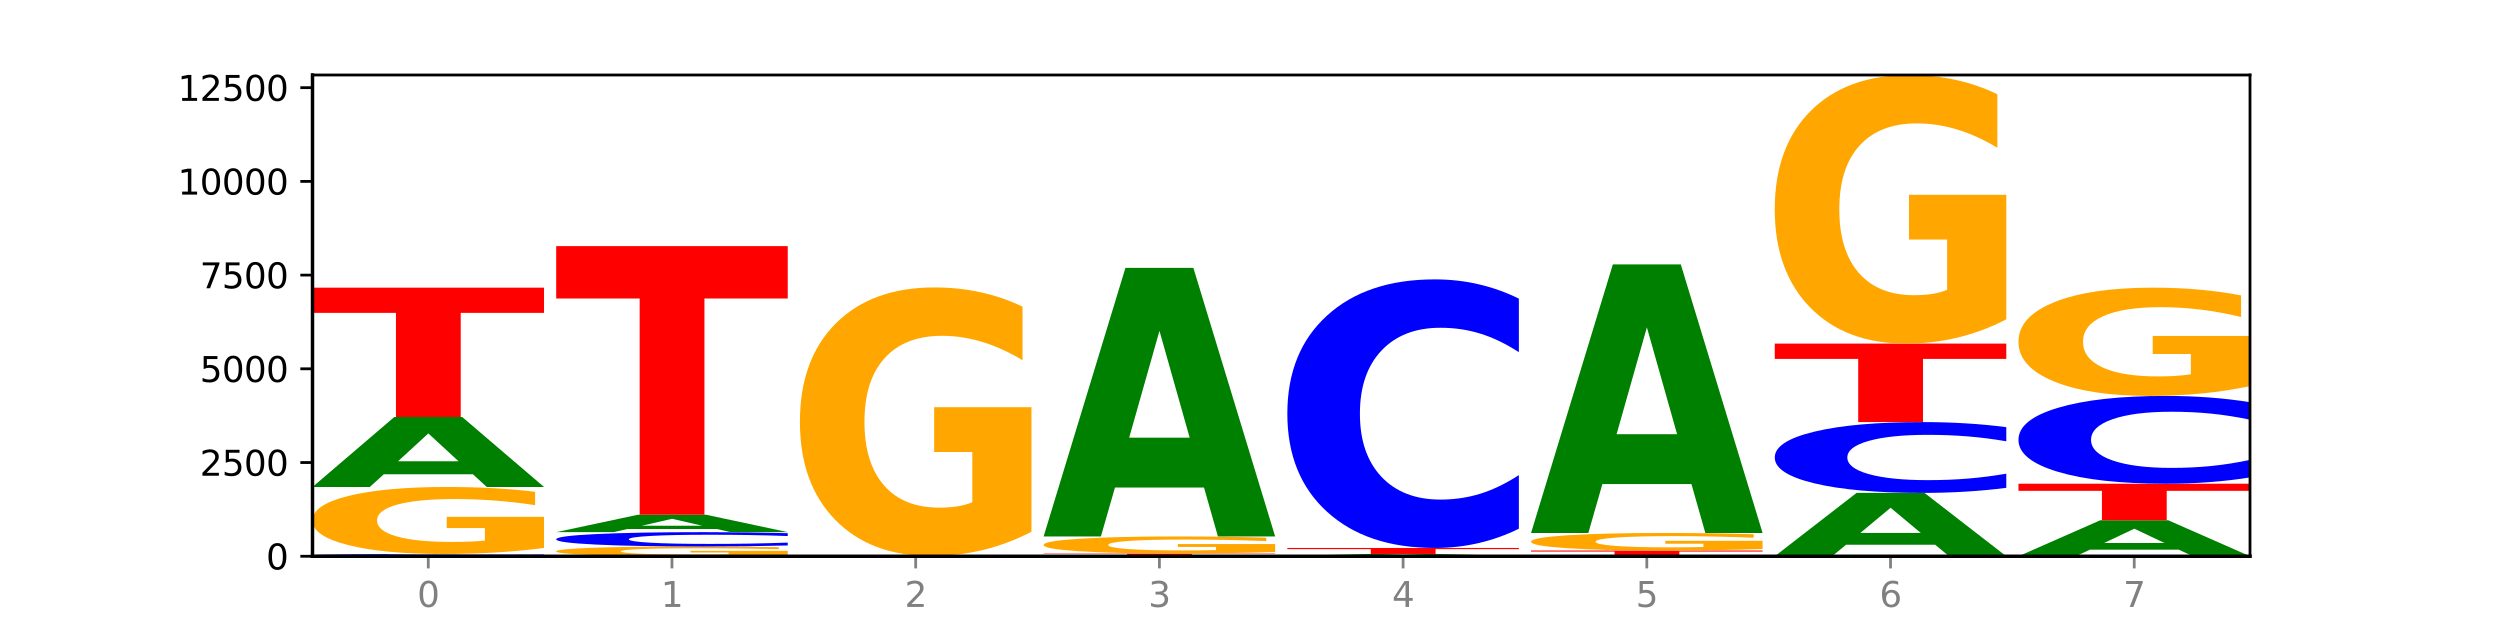
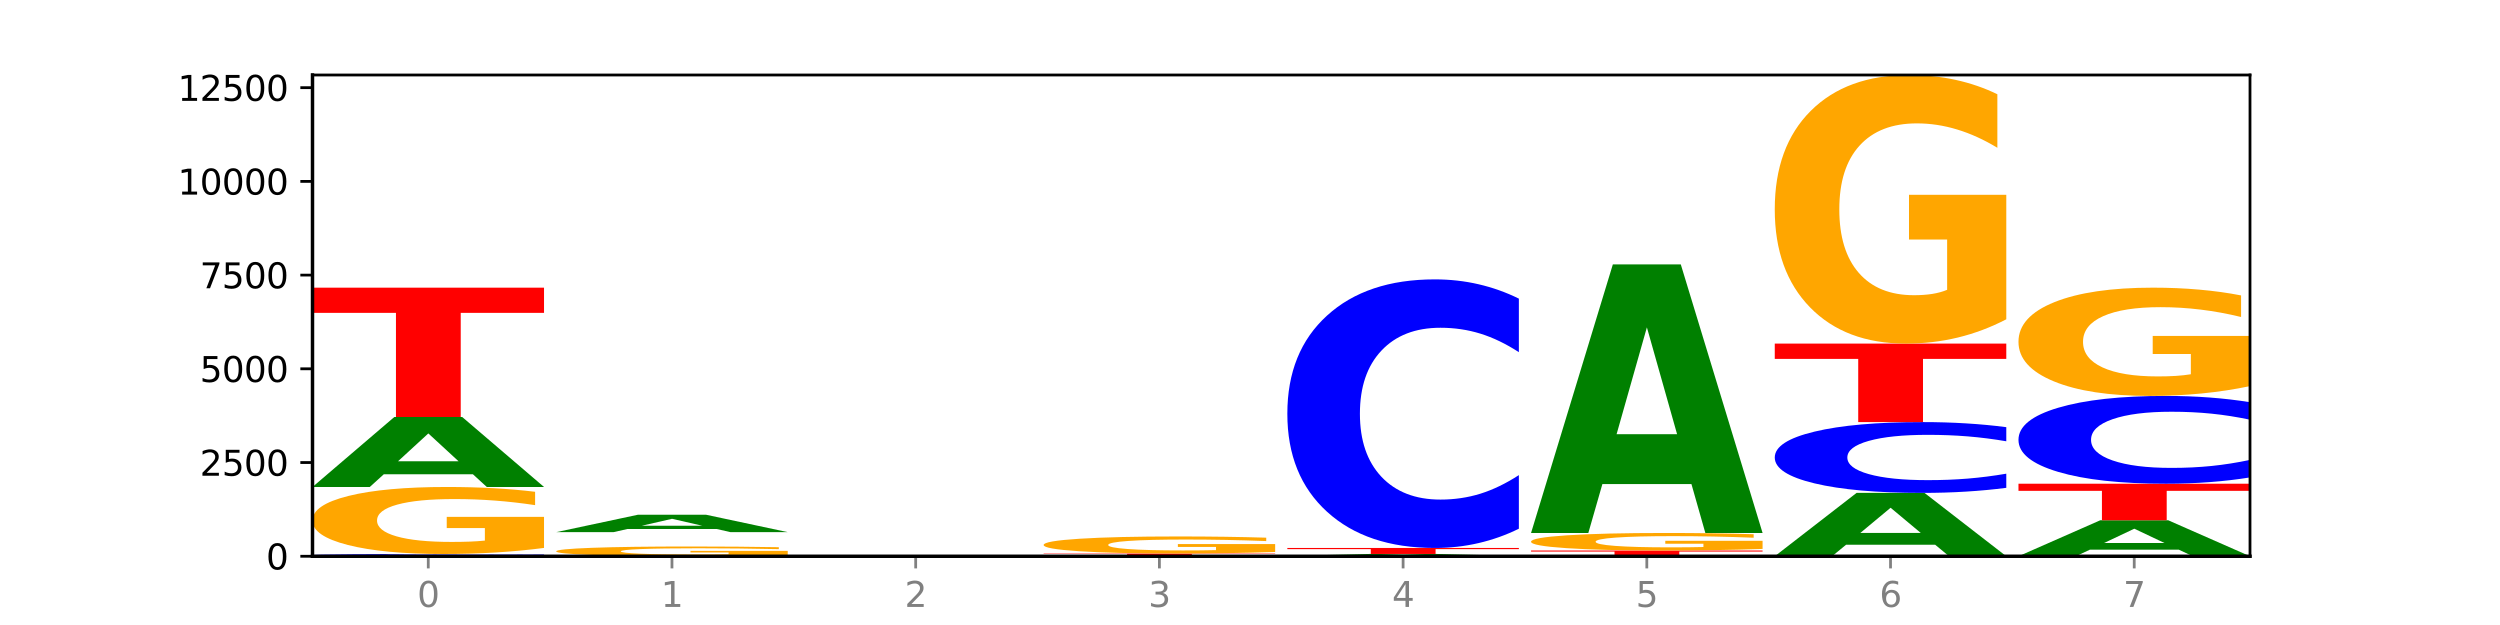
<svg xmlns="http://www.w3.org/2000/svg" xmlns:xlink="http://www.w3.org/1999/xlink" width="720pt" height="180pt" viewBox="0 0 720 180" version="1.1">
  <defs>
    <style type="text/css">*{stroke-linejoin: round; stroke-linecap: butt}</style>
  </defs>
  <g id="figure_1">
    <g id="patch_1">
-       <path d="M 0 180  L 720 180  L 720 0  L 0 0  z " style="fill: #ffffff" />
-     </g>
+       </g>
    <g id="axes_1">
      <g id="patch_2">
        <path d="M 90 160.2  L 648 160.2  L 648 21.6  L 90 21.6  z " style="fill: #ffffff" />
      </g>
      <g id="line2d_1">
        <path d="M 90 160.2  L 648 160.2  " clip-path="url(#pf5c46b52b8)" style="fill: none; stroke: #000000; stroke-width: 0.5; stroke-linecap: square" />
      </g>
      <g id="patch_3">
        <path d="M 156.679 160.154  Q 151.102 160.177 145.07 160.188  Q 139.039 160.2 132.47 160.2  Q 112.882 160.2 101.441 160.113  Q 90 160.026 90 159.876  Q 90 159.727 101.441 159.639  Q 112.882 159.552 132.47 159.552  Q 139.039 159.552 145.07 159.564  Q 151.102 159.576 156.679 159.599  L 156.679 159.728  Q 151.051 159.697 145.591 159.683  Q 140.131 159.669 134.1 159.669  Q 123.281 159.669 117.082 159.724  Q 110.899 159.779 110.899 159.876  Q 110.899 159.973 117.082 160.028  Q 123.281 160.083 134.1 160.083  Q 140.131 160.083 145.591 160.069  Q 151.051 160.055 156.679 160.024  L 156.679 160.154  z " clip-path="url(#pf5c46b52b8)" style="fill: #0000ff" />
      </g>
      <g id="patch_4">
        <path d="M 156.679 157.806  Q 149.955 158.679 142.722 159.118  Q 135.489 159.552 127.778 159.552  Q 110.353 159.552 100.177 156.952  Q 90 154.353 90 149.907  Q 90 145.409 100.356 142.829  Q 110.727 140.249 128.764 140.249  Q 135.713 140.249 142.079 140.6  Q 148.46 140.947 154.109 141.633  L 154.109 145.48  Q 148.281 144.599 142.513 144.165  Q 136.744 143.726 130.946 143.726  Q 120.216 143.726 114.403 145.329  Q 108.59 146.928 108.59 149.907  Q 108.59 152.857 114.194 154.468  Q 119.798 156.075 130.109 156.075  Q 132.919 156.075 135.325 155.983  Q 137.731 155.888 139.643 155.688  L 139.643 152.076  L 128.66 152.076  L 128.66 148.858  L 156.679 148.858  L 156.679 157.806  z " clip-path="url(#pf5c46b52b8)" style="fill: #ffa600" />
      </g>
      <g id="patch_5">
        <path d="M 136.189 136.579  L 110.545 136.579  L 106.496 140.249  L 90 140.249  L 113.558 120.103  L 133.121 120.103  L 156.679 140.249  L 140.197 140.249  L 136.189 136.579  z M 114.635 132.84  L 132.058 132.84  L 123.36 124.827  L 114.635 132.84  z " clip-path="url(#pf5c46b52b8)" style="fill: #008000" />
      </g>
      <g id="patch_6">
        <path d="M 90 82.846  L 156.679 82.846  L 156.679 90.112  L 132.69 90.112  L 132.69 120.103  L 114.036 120.103  L 114.036 90.112  L 90 90.112  L 90 82.846  z " clip-path="url(#pf5c46b52b8)" style="fill: #ff0000" />
      </g>
      <g id="patch_7">
        <path d="M 226.868 159.946  Q 220.143 160.073 212.91 160.137  Q 205.678 160.2 197.967 160.2  Q 180.542 160.2 170.365 159.822  Q 160.189 159.444 160.189 158.797  Q 160.189 158.143 170.545 157.768  Q 180.916 157.393 198.953 157.393  Q 205.902 157.393 212.268 157.444  Q 218.649 157.494 224.298 157.594  L 224.298 158.154  Q 218.47 158.026 212.701 157.962  Q 206.933 157.899 201.135 157.899  Q 190.405 157.899 184.592 158.132  Q 178.779 158.364 178.779 158.797  Q 178.779 159.226 184.383 159.461  Q 189.987 159.694 200.298 159.694  Q 203.107 159.694 205.513 159.681  Q 207.919 159.667 209.832 159.638  L 209.832 159.113  L 198.848 159.113  L 198.848 158.645  L 226.868 158.645  L 226.868 159.946  z " clip-path="url(#pf5c46b52b8)" style="fill: #ffa600" />
      </g>
      <g id="patch_8">
-         <path d="M 226.868 157.097  Q 221.29 157.244 215.259 157.318  Q 209.228 157.393 202.659 157.393  Q 183.07 157.393 171.629 156.836  Q 160.189 156.279 160.189 155.327  Q 160.189 154.371 171.629 153.815  Q 183.07 153.258 202.659 153.258  Q 209.228 153.258 215.259 153.333  Q 221.29 153.408 226.868 153.555  L 226.868 154.379  Q 221.24 154.184 215.78 154.093  Q 210.32 154.003 204.289 154.003  Q 193.47 154.003 187.27 154.356  Q 181.088 154.708 181.088 155.327  Q 181.088 155.944 187.27 156.296  Q 193.47 156.648 204.289 156.648  Q 210.32 156.648 215.78 156.558  Q 221.24 156.466 226.868 156.272  L 226.868 157.097  z " clip-path="url(#pf5c46b52b8)" style="fill: #0000ff" />
-       </g>
+         </g>
      <g id="patch_9">
        <path d="M 206.377 152.344  L 180.734 152.344  L 176.685 153.258  L 160.189 153.258  L 183.747 148.238  L 203.31 148.238  L 226.868 153.258  L 210.386 153.258  L 206.377 152.344  z M 184.824 151.412  L 202.247 151.412  L 193.549 149.415  L 184.824 151.412  z " clip-path="url(#pf5c46b52b8)" style="fill: #008000" />
      </g>
      <g id="patch_10">
-         <path d="M 160.189 70.884  L 226.868 70.884  L 226.868 85.97  L 202.879 85.97  L 202.879 148.238  L 184.224 148.238  L 184.224 85.97  L 160.189 85.97  L 160.189 70.884  z " clip-path="url(#pf5c46b52b8)" style="fill: #ff0000" />
-       </g>
+         </g>
      <g id="patch_11">
        <path d="M 297.057 160.195  Q 291.479 160.198 285.448 160.199  Q 279.417 160.2 272.848 160.2  Q 253.259 160.2 241.818 160.191  Q 230.377 160.183 230.377 160.168  Q 230.377 160.153 241.818 160.144  Q 253.259 160.135 272.848 160.135  Q 279.417 160.135 285.448 160.136  Q 291.479 160.138 297.057 160.14  L 297.057 160.153  Q 291.429 160.15 285.969 160.148  Q 280.509 160.147 274.477 160.147  Q 263.658 160.147 257.459 160.152  Q 251.277 160.158 251.277 160.168  Q 251.277 160.177 257.459 160.183  Q 263.658 160.188 274.477 160.188  Q 280.509 160.188 285.969 160.187  Q 291.429 160.185 297.057 160.182  L 297.057 160.195  z " clip-path="url(#pf5c46b52b8)" style="fill: #0000ff" />
      </g>
      <g id="patch_12">
-         <path d="M 297.057 153.136  Q 290.332 156.636 283.099 158.394  Q 275.866 160.135 268.155 160.135  Q 250.731 160.135 240.554 149.717  Q 230.377 139.299 230.377 121.482  Q 230.377 103.458 240.733 93.12  Q 251.104 82.781 269.142 82.781  Q 276.09 82.781 282.457 84.187  Q 288.838 85.578 294.486 88.326  L 294.486 103.746  Q 288.658 100.214 282.89 98.473  Q 277.122 96.715 271.323 96.715  Q 260.594 96.715 254.781 103.138  Q 248.967 109.546 248.967 121.482  Q 248.967 133.307 254.571 139.762  Q 260.175 146.202 270.487 146.202  Q 273.296 146.202 275.702 145.834  Q 278.108 145.451 280.021 144.652  L 280.021 130.175  L 269.037 130.175  L 269.037 117.28  L 297.057 117.28  L 297.057 153.136  z " clip-path="url(#pf5c46b52b8)" style="fill: #ffa600" />
-       </g>
+         </g>
      <g id="patch_13">
-         <path d="M 367.245 160.185  Q 361.668 160.192 355.636 160.196  Q 349.605 160.2 343.036 160.2  Q 323.448 160.2 312.007 160.171  Q 300.566 160.142 300.566 160.092  Q 300.566 160.042 312.007 160.013  Q 323.448 159.984 343.036 159.984  Q 349.605 159.984 355.636 159.988  Q 361.668 159.992 367.245 160  L 367.245 160.043  Q 361.617 160.032 356.157 160.028  Q 350.697 160.023 344.666 160.023  Q 333.847 160.023 327.648 160.041  Q 321.465 160.06 321.465 160.092  Q 321.465 160.124 327.648 160.143  Q 333.847 160.161 344.666 160.161  Q 350.697 160.161 356.157 160.156  Q 361.617 160.152 367.245 160.141  L 367.245 160.185  z " clip-path="url(#pf5c46b52b8)" style="fill: #0000ff" />
+         <path d="M 367.245 160.185  Q 349.605 160.2 343.036 160.2  Q 323.448 160.2 312.007 160.171  Q 300.566 160.142 300.566 160.092  Q 300.566 160.042 312.007 160.013  Q 323.448 159.984 343.036 159.984  Q 349.605 159.984 355.636 159.988  Q 361.668 159.992 367.245 160  L 367.245 160.043  Q 361.617 160.032 356.157 160.028  Q 350.697 160.023 344.666 160.023  Q 333.847 160.023 327.648 160.041  Q 321.465 160.06 321.465 160.092  Q 321.465 160.124 327.648 160.143  Q 333.847 160.161 344.666 160.161  Q 350.697 160.161 356.157 160.156  Q 361.617 160.152 367.245 160.141  L 367.245 160.185  z " clip-path="url(#pf5c46b52b8)" style="fill: #0000ff" />
      </g>
      <g id="patch_14">
        <path d="M 300.566 159.412  L 367.245 159.412  L 367.245 159.523  L 343.256 159.523  L 343.256 159.984  L 324.602 159.984  L 324.602 159.523  L 300.566 159.523  L 300.566 159.412  z " clip-path="url(#pf5c46b52b8)" style="fill: #ff0000" />
      </g>
      <g id="patch_15">
        <path d="M 367.245 158.967  Q 360.521 159.19 353.288 159.301  Q 346.055 159.412 338.344 159.412  Q 320.919 159.412 310.743 158.75  Q 300.566 158.089 300.566 156.957  Q 300.566 155.813 310.922 155.156  Q 321.293 154.5 339.33 154.5  Q 346.279 154.5 352.645 154.589  Q 359.026 154.677 364.675 154.852  L 364.675 155.831  Q 358.847 155.607 353.079 155.496  Q 347.31 155.385 341.512 155.385  Q 330.782 155.385 324.969 155.792  Q 319.156 156.199 319.156 156.957  Q 319.156 157.708 324.76 158.118  Q 330.364 158.527 340.675 158.527  Q 343.485 158.527 345.891 158.504  Q 348.297 158.479 350.209 158.429  L 350.209 157.509  L 339.226 157.509  L 339.226 156.69  L 367.245 156.69  L 367.245 158.967  z " clip-path="url(#pf5c46b52b8)" style="fill: #ffa600" />
      </g>
      <g id="patch_16">
-         <path d="M 346.755 140.408  L 321.111 140.408  L 317.062 154.5  L 300.566 154.5  L 324.124 77.146  L 343.687 77.146  L 367.245 154.5  L 350.763 154.5  L 346.755 140.408  z M 325.201 126.051  L 342.624 126.051  L 333.926 95.282  L 325.201 126.051  z " clip-path="url(#pf5c46b52b8)" style="fill: #008000" />
-       </g>
+         </g>
      <g id="patch_17">
        <path d="M 437.434 160.192  Q 430.709 160.196 423.476 160.198  Q 416.244 160.2 408.533 160.2  Q 391.108 160.2 380.931 160.188  Q 370.755 160.177 370.755 160.157  Q 370.755 160.137 381.111 160.125  Q 391.482 160.114 409.519 160.114  Q 416.468 160.114 422.834 160.115  Q 429.215 160.117 434.864 160.12  L 434.864 160.137  Q 429.036 160.133 423.267 160.131  Q 417.499 160.129 411.701 160.129  Q 400.971 160.129 395.158 160.136  Q 389.345 160.144 389.345 160.157  Q 389.345 160.17 394.949 160.177  Q 400.553 160.184 410.864 160.184  Q 413.673 160.184 416.079 160.184  Q 418.485 160.184 420.398 160.183  L 420.398 160.167  L 409.414 160.167  L 409.414 160.152  L 437.434 160.152  L 437.434 160.192  z " clip-path="url(#pf5c46b52b8)" style="fill: #ffa600" />
      </g>
      <g id="patch_18">
        <path d="M 416.943 160.009  L 391.3 160.009  L 387.251 160.114  L 370.755 160.114  L 394.313 159.541  L 413.876 159.541  L 437.434 160.114  L 420.952 160.114  L 416.943 160.009  z M 395.39 159.903  L 412.813 159.903  L 404.115 159.676  L 395.39 159.903  z " clip-path="url(#pf5c46b52b8)" style="fill: #008000" />
      </g>
      <g id="patch_19">
        <path d="M 370.755 157.814  L 437.434 157.814  L 437.434 158.151  L 413.445 158.151  L 413.445 159.541  L 394.79 159.541  L 394.79 158.151  L 370.755 158.151  L 370.755 157.814  z " clip-path="url(#pf5c46b52b8)" style="fill: #ff0000" />
      </g>
      <g id="patch_20">
        <path d="M 437.434 152.269  Q 431.856 155.018 425.825 156.408  Q 419.794 157.814 413.225 157.814  Q 393.636 157.814 382.196 147.396  Q 370.755 136.978 370.755 119.161  Q 370.755 101.281 382.196 90.878  Q 393.636 80.46 413.225 80.46  Q 419.794 80.46 425.825 81.866  Q 431.856 83.257 437.434 86.005  L 437.434 101.425  Q 431.806 97.781 426.346 96.088  Q 420.886 94.394 414.855 94.394  Q 404.036 94.394 397.836 100.993  Q 391.654 107.576 391.654 119.161  Q 391.654 130.698 397.836 137.297  Q 404.036 143.88 414.855 143.88  Q 420.886 143.88 426.346 142.187  Q 431.806 140.477 437.434 136.834  L 437.434 152.269  z " clip-path="url(#pf5c46b52b8)" style="fill: #0000ff" />
      </g>
      <g id="patch_21">
        <path d="M 507.623 160.194  Q 502.045 160.197 496.014 160.198  Q 489.983 160.2 483.414 160.2  Q 463.825 160.2 452.384 160.188  Q 440.943 160.177 440.943 160.157  Q 440.943 160.137 452.384 160.125  Q 463.825 160.114 483.414 160.114  Q 489.983 160.114 496.014 160.115  Q 502.045 160.117 507.623 160.12  L 507.623 160.137  Q 501.995 160.133 496.535 160.131  Q 491.075 160.129 485.043 160.129  Q 474.224 160.129 468.025 160.137  Q 461.843 160.144 461.843 160.157  Q 461.843 160.17 468.025 160.177  Q 474.224 160.184 485.043 160.184  Q 491.075 160.184 496.535 160.183  Q 501.995 160.181 507.623 160.177  L 507.623 160.194  z " clip-path="url(#pf5c46b52b8)" style="fill: #0000ff" />
      </g>
      <g id="patch_22">
        <path d="M 440.943 158.548  L 507.623 158.548  L 507.623 158.854  L 483.634 158.854  L 483.634 160.114  L 464.979 160.114  L 464.979 158.854  L 440.943 158.854  L 440.943 158.548  z " clip-path="url(#pf5c46b52b8)" style="fill: #ff0000" />
      </g>
      <g id="patch_23">
        <path d="M 507.623 158.091  Q 500.898 158.32 493.665 158.434  Q 486.432 158.548 478.721 158.548  Q 461.297 158.548 451.12 157.868  Q 440.943 157.187 440.943 156.023  Q 440.943 154.846 451.299 154.171  Q 461.67 153.496 479.708 153.496  Q 486.656 153.496 493.023 153.587  Q 499.404 153.678 505.052 153.858  L 505.052 154.865  Q 499.224 154.634 493.456 154.521  Q 487.688 154.406 481.889 154.406  Q 471.16 154.406 465.347 154.825  Q 459.533 155.244 459.533 156.023  Q 459.533 156.796 465.137 157.217  Q 470.741 157.638 481.053 157.638  Q 483.862 157.638 486.268 157.614  Q 488.674 157.589 490.587 157.537  L 490.587 156.591  L 479.603 156.591  L 479.603 155.749  L 507.623 155.749  L 507.623 158.091  z " clip-path="url(#pf5c46b52b8)" style="fill: #ffa600" />
      </g>
      <g id="patch_24">
        <path d="M 487.132 139.404  L 461.488 139.404  L 457.439 153.496  L 440.943 153.496  L 464.501 76.142  L 484.065 76.142  L 507.623 153.496  L 491.14 153.496  L 487.132 139.404  z M 465.578 125.047  L 483.001 125.047  L 474.303 94.278  L 465.578 125.047  z " clip-path="url(#pf5c46b52b8)" style="fill: #008000" />
      </g>
      <g id="patch_25">
        <path d="M 557.321 156.876  L 531.677 156.876  L 527.628 160.2  L 511.132 160.2  L 534.69 141.955  L 554.253 141.955  L 577.811 160.2  L 561.329 160.2  L 557.321 156.876  z M 535.767 153.49  L 553.19 153.49  L 544.492 146.232  L 535.767 153.49  z " clip-path="url(#pf5c46b52b8)" style="fill: #008000" />
      </g>
      <g id="patch_26">
        <path d="M 577.811 140.493  Q 572.234 141.217 566.203 141.584  Q 560.171 141.955 553.603 141.955  Q 534.014 141.955 522.573 139.208  Q 511.132 136.461 511.132 131.764  Q 511.132 127.05 522.573 124.308  Q 534.014 121.561 553.603 121.561  Q 560.171 121.561 566.203 121.932  Q 572.234 122.298 577.811 123.023  L 577.811 127.088  Q 572.183 126.127 566.723 125.681  Q 561.263 125.234 555.232 125.234  Q 544.413 125.234 538.214 126.974  Q 532.031 128.71 532.031 131.764  Q 532.031 134.806 538.214 136.546  Q 544.413 138.281 555.232 138.281  Q 561.263 138.281 566.723 137.835  Q 572.183 137.384 577.811 136.423  L 577.811 140.493  z " clip-path="url(#pf5c46b52b8)" style="fill: #0000ff" />
      </g>
      <g id="patch_27">
        <path d="M 511.132 98.954  L 577.811 98.954  L 577.811 103.363  L 553.822 103.363  L 553.822 121.561  L 535.168 121.561  L 535.168 103.363  L 511.132 103.363  L 511.132 98.954  z " clip-path="url(#pf5c46b52b8)" style="fill: #ff0000" />
      </g>
      <g id="patch_28">
        <path d="M 577.811 91.955  Q 571.087 95.454 563.854 97.212  Q 556.621 98.954 548.91 98.954  Q 531.486 98.954 521.309 88.536  Q 511.132 78.117 511.132 60.301  Q 511.132 42.277 521.488 31.938  Q 531.859 21.6 549.896 21.6  Q 556.845 21.6 563.211 23.006  Q 569.592 24.396 575.241 27.145  L 575.241 42.564  Q 569.413 39.033 563.645 37.291  Q 557.876 35.534 552.078 35.534  Q 541.348 35.534 535.535 41.957  Q 529.722 48.365 529.722 60.301  Q 529.722 72.125 535.326 78.581  Q 540.93 85.02 551.241 85.02  Q 554.051 85.02 556.457 84.653  Q 558.863 84.269 560.775 83.47  L 560.775 68.993  L 549.792 68.993  L 549.792 56.098  L 577.811 56.098  L 577.811 91.955  z " clip-path="url(#pf5c46b52b8)" style="fill: #ffa600" />
      </g>
      <g id="patch_29">
        <path d="M 627.51 158.312  L 601.866 158.312  L 597.817 160.2  L 581.321 160.2  L 604.879 149.836  L 624.442 149.836  L 648 160.2  L 631.518 160.2  L 627.51 158.312  z M 605.956 156.388  L 623.379 156.388  L 614.681 152.266  L 605.956 156.388  z " clip-path="url(#pf5c46b52b8)" style="fill: #008000" />
      </g>
      <g id="patch_30">
        <path d="M 581.321 139.31  L 648 139.31  L 648 141.362  L 624.011 141.362  L 624.011 149.836  L 605.356 149.836  L 605.356 141.362  L 581.321 141.362  L 581.321 139.31  z " clip-path="url(#pf5c46b52b8)" style="fill: #ff0000" />
      </g>
      <g id="patch_31">
        <path d="M 648 137.497  Q 642.422 138.396 636.391 138.85  Q 630.36 139.31 623.791 139.31  Q 604.202 139.31 592.762 135.904  Q 581.321 132.499 581.321 126.675  Q 581.321 120.831 592.762 117.431  Q 604.202 114.025 623.791 114.025  Q 630.36 114.025 636.391 114.485  Q 642.422 114.939 648 115.838  L 648 120.878  Q 642.372 119.687 636.912 119.133  Q 631.452 118.58 625.421 118.58  Q 614.602 118.58 608.402 120.737  Q 602.22 122.889 602.22 126.675  Q 602.22 130.446 608.402 132.603  Q 614.602 134.755 625.421 134.755  Q 631.452 134.755 636.912 134.202  Q 642.372 133.643 648 132.452  L 648 137.497  z " clip-path="url(#pf5c46b52b8)" style="fill: #0000ff" />
      </g>
      <g id="patch_32">
        <path d="M 648 111.204  Q 641.275 112.615 634.042 113.323  Q 626.81 114.025 619.099 114.025  Q 601.674 114.025 591.497 109.826  Q 581.321 105.627 581.321 98.445  Q 581.321 91.18 591.677 87.013  Q 602.048 82.846 620.085 82.846  Q 627.034 82.846 633.4 83.413  Q 639.781 83.973 645.43 85.081  L 645.43 91.296  Q 639.602 89.873 633.833 89.171  Q 628.065 88.462 622.267 88.462  Q 611.537 88.462 605.724 91.051  Q 599.911 93.634 599.911 98.445  Q 599.911 103.211 605.515 105.813  Q 611.119 108.409 621.43 108.409  Q 624.239 108.409 626.645 108.261  Q 629.051 108.106 630.964 107.784  L 630.964 101.949  L 619.98 101.949  L 619.98 96.751  L 648 96.751  L 648 111.204  z " clip-path="url(#pf5c46b52b8)" style="fill: #ffa600" />
      </g>
      <g id="matplotlib.axis_1">
        <g id="xtick_1">
          <g id="line2d_2">
            <defs>
              <path id="md777cbca85" d="M 0 0  L 0 3.5  " style="stroke: #808080; stroke-width: 0.8" />
            </defs>
            <g>
              <use xlink:href="#md777cbca85" x="123.34" y="160.2" style="fill: #808080; stroke: #808080; stroke-width: 0.8" />
            </g>
          </g>
          <g id="text_1">
            <g style="fill: #808080" transform="translate(120.158 174.798) scale(0.1 -0.1)">
              <defs>
                <path id="DejaVuSans-30" d="M 2034 4250  Q 1547 4250 1301 3770  Q 1056 3291 1056 2328  Q 1056 1369 1301 889  Q 1547 409 2034 409  Q 2525 409 2770 889  Q 3016 1369 3016 2328  Q 3016 3291 2770 3770  Q 2525 4250 2034 4250  z M 2034 4750  Q 2819 4750 3233 4129  Q 3647 3509 3647 2328  Q 3647 1150 3233 529  Q 2819 -91 2034 -91  Q 1250 -91 836 529  Q 422 1150 422 2328  Q 422 3509 836 4129  Q 1250 4750 2034 4750  z " transform="scale(0.016)" />
              </defs>
              <use xlink:href="#DejaVuSans-30" />
            </g>
          </g>
        </g>
        <g id="xtick_2">
          <g id="line2d_3">
            <g>
              <use xlink:href="#md777cbca85" x="193.528" y="160.2" style="fill: #808080; stroke: #808080; stroke-width: 0.8" />
            </g>
          </g>
          <g id="text_2">
            <g style="fill: #808080" transform="translate(190.347 174.798) scale(0.1 -0.1)">
              <defs>
                <path id="DejaVuSans-31" d="M 794 531  L 1825 531  L 1825 4091  L 703 3866  L 703 4441  L 1819 4666  L 2450 4666  L 2450 531  L 3481 531  L 3481 0  L 794 0  L 794 531  z " transform="scale(0.016)" />
              </defs>
              <use xlink:href="#DejaVuSans-31" />
            </g>
          </g>
        </g>
        <g id="xtick_3">
          <g id="line2d_4">
            <g>
              <use xlink:href="#md777cbca85" x="263.717" y="160.2" style="fill: #808080; stroke: #808080; stroke-width: 0.8" />
            </g>
          </g>
          <g id="text_3">
            <g style="fill: #808080" transform="translate(260.536 174.798) scale(0.1 -0.1)">
              <defs>
                <path id="DejaVuSans-32" d="M 1228 531  L 3431 531  L 3431 0  L 469 0  L 469 531  Q 828 903 1448 1529  Q 2069 2156 2228 2338  Q 2531 2678 2651 2914  Q 2772 3150 2772 3378  Q 2772 3750 2511 3984  Q 2250 4219 1831 4219  Q 1534 4219 1204 4116  Q 875 4013 500 3803  L 500 4441  Q 881 4594 1212 4672  Q 1544 4750 1819 4750  Q 2544 4750 2975 4387  Q 3406 4025 3406 3419  Q 3406 3131 3298 2873  Q 3191 2616 2906 2266  Q 2828 2175 2409 1742  Q 1991 1309 1228 531  z " transform="scale(0.016)" />
              </defs>
              <use xlink:href="#DejaVuSans-32" />
            </g>
          </g>
        </g>
        <g id="xtick_4">
          <g id="line2d_5">
            <g>
              <use xlink:href="#md777cbca85" x="333.906" y="160.2" style="fill: #808080; stroke: #808080; stroke-width: 0.8" />
            </g>
          </g>
          <g id="text_4">
            <g style="fill: #808080" transform="translate(330.724 174.798) scale(0.1 -0.1)">
              <defs>
                <path id="DejaVuSans-33" d="M 2597 2516  Q 3050 2419 3304 2112  Q 3559 1806 3559 1356  Q 3559 666 3084 287  Q 2609 -91 1734 -91  Q 1441 -91 1130 -33  Q 819 25 488 141  L 488 750  Q 750 597 1062 519  Q 1375 441 1716 441  Q 2309 441 2620 675  Q 2931 909 2931 1356  Q 2931 1769 2642 2001  Q 2353 2234 1838 2234  L 1294 2234  L 1294 2753  L 1863 2753  Q 2328 2753 2575 2939  Q 2822 3125 2822 3475  Q 2822 3834 2567 4026  Q 2313 4219 1838 4219  Q 1578 4219 1281 4162  Q 984 4106 628 3988  L 628 4550  Q 988 4650 1302 4700  Q 1616 4750 1894 4750  Q 2613 4750 3031 4423  Q 3450 4097 3450 3541  Q 3450 3153 3228 2886  Q 3006 2619 2597 2516  z " transform="scale(0.016)" />
              </defs>
              <use xlink:href="#DejaVuSans-33" />
            </g>
          </g>
        </g>
        <g id="xtick_5">
          <g id="line2d_6">
            <g>
              <use xlink:href="#md777cbca85" x="404.094" y="160.2" style="fill: #808080; stroke: #808080; stroke-width: 0.8" />
            </g>
          </g>
          <g id="text_5">
            <g style="fill: #808080" transform="translate(400.913 174.798) scale(0.1 -0.1)">
              <defs>
                <path id="DejaVuSans-34" d="M 2419 4116  L 825 1625  L 2419 1625  L 2419 4116  z M 2253 4666  L 3047 4666  L 3047 1625  L 3713 1625  L 3713 1100  L 3047 1100  L 3047 0  L 2419 0  L 2419 1100  L 313 1100  L 313 1709  L 2253 4666  z " transform="scale(0.016)" />
              </defs>
              <use xlink:href="#DejaVuSans-34" />
            </g>
          </g>
        </g>
        <g id="xtick_6">
          <g id="line2d_7">
            <g>
              <use xlink:href="#md777cbca85" x="474.283" y="160.2" style="fill: #808080; stroke: #808080; stroke-width: 0.8" />
            </g>
          </g>
          <g id="text_6">
            <g style="fill: #808080" transform="translate(471.102 174.798) scale(0.1 -0.1)">
              <defs>
                <path id="DejaVuSans-35" d="M 691 4666  L 3169 4666  L 3169 4134  L 1269 4134  L 1269 2991  Q 1406 3038 1543 3061  Q 1681 3084 1819 3084  Q 2600 3084 3056 2656  Q 3513 2228 3513 1497  Q 3513 744 3044 326  Q 2575 -91 1722 -91  Q 1428 -91 1123 -41  Q 819 9 494 109  L 494 744  Q 775 591 1075 516  Q 1375 441 1709 441  Q 2250 441 2565 725  Q 2881 1009 2881 1497  Q 2881 1984 2565 2268  Q 2250 2553 1709 2553  Q 1456 2553 1204 2497  Q 953 2441 691 2322  L 691 4666  z " transform="scale(0.016)" />
              </defs>
              <use xlink:href="#DejaVuSans-35" />
            </g>
          </g>
        </g>
        <g id="xtick_7">
          <g id="line2d_8">
            <g>
              <use xlink:href="#md777cbca85" x="544.472" y="160.2" style="fill: #808080; stroke: #808080; stroke-width: 0.8" />
            </g>
          </g>
          <g id="text_7">
            <g style="fill: #808080" transform="translate(541.29 174.798) scale(0.1 -0.1)">
              <defs>
                <path id="DejaVuSans-36" d="M 2113 2584  Q 1688 2584 1439 2293  Q 1191 2003 1191 1497  Q 1191 994 1439 701  Q 1688 409 2113 409  Q 2538 409 2786 701  Q 3034 994 3034 1497  Q 3034 2003 2786 2293  Q 2538 2584 2113 2584  z M 3366 4563  L 3366 3988  Q 3128 4100 2886 4159  Q 2644 4219 2406 4219  Q 1781 4219 1451 3797  Q 1122 3375 1075 2522  Q 1259 2794 1537 2939  Q 1816 3084 2150 3084  Q 2853 3084 3261 2657  Q 3669 2231 3669 1497  Q 3669 778 3244 343  Q 2819 -91 2113 -91  Q 1303 -91 875 529  Q 447 1150 447 2328  Q 447 3434 972 4092  Q 1497 4750 2381 4750  Q 2619 4750 2861 4703  Q 3103 4656 3366 4563  z " transform="scale(0.016)" />
              </defs>
              <use xlink:href="#DejaVuSans-36" />
            </g>
          </g>
        </g>
        <g id="xtick_8">
          <g id="line2d_9">
            <g>
              <use xlink:href="#md777cbca85" x="614.66" y="160.2" style="fill: #808080; stroke: #808080; stroke-width: 0.8" />
            </g>
          </g>
          <g id="text_8">
            <g style="fill: #808080" transform="translate(611.479 174.798) scale(0.1 -0.1)">
              <defs>
                <path id="DejaVuSans-37" d="M 525 4666  L 3525 4666  L 3525 4397  L 1831 0  L 1172 0  L 2766 4134  L 525 4134  L 525 4666  z " transform="scale(0.016)" />
              </defs>
              <use xlink:href="#DejaVuSans-37" />
            </g>
          </g>
        </g>
      </g>
      <g id="matplotlib.axis_2">
        <g id="ytick_1">
          <g id="line2d_10">
            <defs>
              <path id="m1c80f23761" d="M 0 0  L -3.5 0  " style="stroke: #000000; stroke-width: 0.8" />
            </defs>
            <g>
              <use xlink:href="#m1c80f23761" x="90" y="160.2" style="stroke: #000000; stroke-width: 0.8" />
            </g>
          </g>
          <g id="text_9">
            <g transform="translate(76.638 163.999) scale(0.1 -0.1)">
              <use xlink:href="#DejaVuSans-30" />
            </g>
          </g>
        </g>
        <g id="ytick_2">
          <g id="line2d_11">
            <g>
              <use xlink:href="#m1c80f23761" x="90" y="133.21" style="stroke: #000000; stroke-width: 0.8" />
            </g>
          </g>
          <g id="text_10">
            <g transform="translate(57.55 137.009) scale(0.1 -0.1)">
              <use xlink:href="#DejaVuSans-32" />
              <use xlink:href="#DejaVuSans-35" x="63.623" />
              <use xlink:href="#DejaVuSans-30" x="127.246" />
              <use xlink:href="#DejaVuSans-30" x="190.869" />
            </g>
          </g>
        </g>
        <g id="ytick_3">
          <g id="line2d_12">
            <g>
              <use xlink:href="#m1c80f23761" x="90" y="106.22" style="stroke: #000000; stroke-width: 0.8" />
            </g>
          </g>
          <g id="text_11">
            <g transform="translate(57.55 110.019) scale(0.1 -0.1)">
              <use xlink:href="#DejaVuSans-35" />
              <use xlink:href="#DejaVuSans-30" x="63.623" />
              <use xlink:href="#DejaVuSans-30" x="127.246" />
              <use xlink:href="#DejaVuSans-30" x="190.869" />
            </g>
          </g>
        </g>
        <g id="ytick_4">
          <g id="line2d_13">
            <g>
              <use xlink:href="#m1c80f23761" x="90" y="79.229" style="stroke: #000000; stroke-width: 0.8" />
            </g>
          </g>
          <g id="text_12">
            <g transform="translate(57.55 83.029) scale(0.1 -0.1)">
              <use xlink:href="#DejaVuSans-37" />
              <use xlink:href="#DejaVuSans-35" x="63.623" />
              <use xlink:href="#DejaVuSans-30" x="127.246" />
              <use xlink:href="#DejaVuSans-30" x="190.869" />
            </g>
          </g>
        </g>
        <g id="ytick_5">
          <g id="line2d_14">
            <g>
              <use xlink:href="#m1c80f23761" x="90" y="52.239" style="stroke: #000000; stroke-width: 0.8" />
            </g>
          </g>
          <g id="text_13">
            <g transform="translate(51.188 56.038) scale(0.1 -0.1)">
              <use xlink:href="#DejaVuSans-31" />
              <use xlink:href="#DejaVuSans-30" x="63.623" />
              <use xlink:href="#DejaVuSans-30" x="127.246" />
              <use xlink:href="#DejaVuSans-30" x="190.869" />
              <use xlink:href="#DejaVuSans-30" x="254.492" />
            </g>
          </g>
        </g>
        <g id="ytick_6">
          <g id="line2d_15">
            <g>
              <use xlink:href="#m1c80f23761" x="90" y="25.249" style="stroke: #000000; stroke-width: 0.8" />
            </g>
          </g>
          <g id="text_14">
            <g transform="translate(51.188 29.048) scale(0.1 -0.1)">
              <use xlink:href="#DejaVuSans-31" />
              <use xlink:href="#DejaVuSans-32" x="63.623" />
              <use xlink:href="#DejaVuSans-35" x="127.246" />
              <use xlink:href="#DejaVuSans-30" x="190.869" />
              <use xlink:href="#DejaVuSans-30" x="254.492" />
            </g>
          </g>
        </g>
      </g>
      <g id="patch_33">
        <path d="M 90 160.2  L 90 21.6  " style="fill: none; stroke: #000000; stroke-linejoin: miter; stroke-linecap: square" />
      </g>
      <g id="patch_34">
        <path d="M 648 160.2  L 648 21.6  " style="fill: none; stroke: #000000; stroke-width: 0.8; stroke-linejoin: miter; stroke-linecap: square" />
      </g>
      <g id="patch_35">
        <path d="M 90 160.2  L 648 160.2  " style="fill: none; stroke: #000000; stroke-linejoin: miter; stroke-linecap: square" />
      </g>
      <g id="patch_36">
        <path d="M 90 21.6  L 648 21.6  " style="fill: none; stroke: #000000; stroke-width: 0.8; stroke-linejoin: miter; stroke-linecap: square" />
      </g>
    </g>
  </g>
  <defs>
    <clipPath id="pf5c46b52b8">
      <rect x="90" y="21.6" width="558" height="138.6" />
    </clipPath>
  </defs>
</svg>